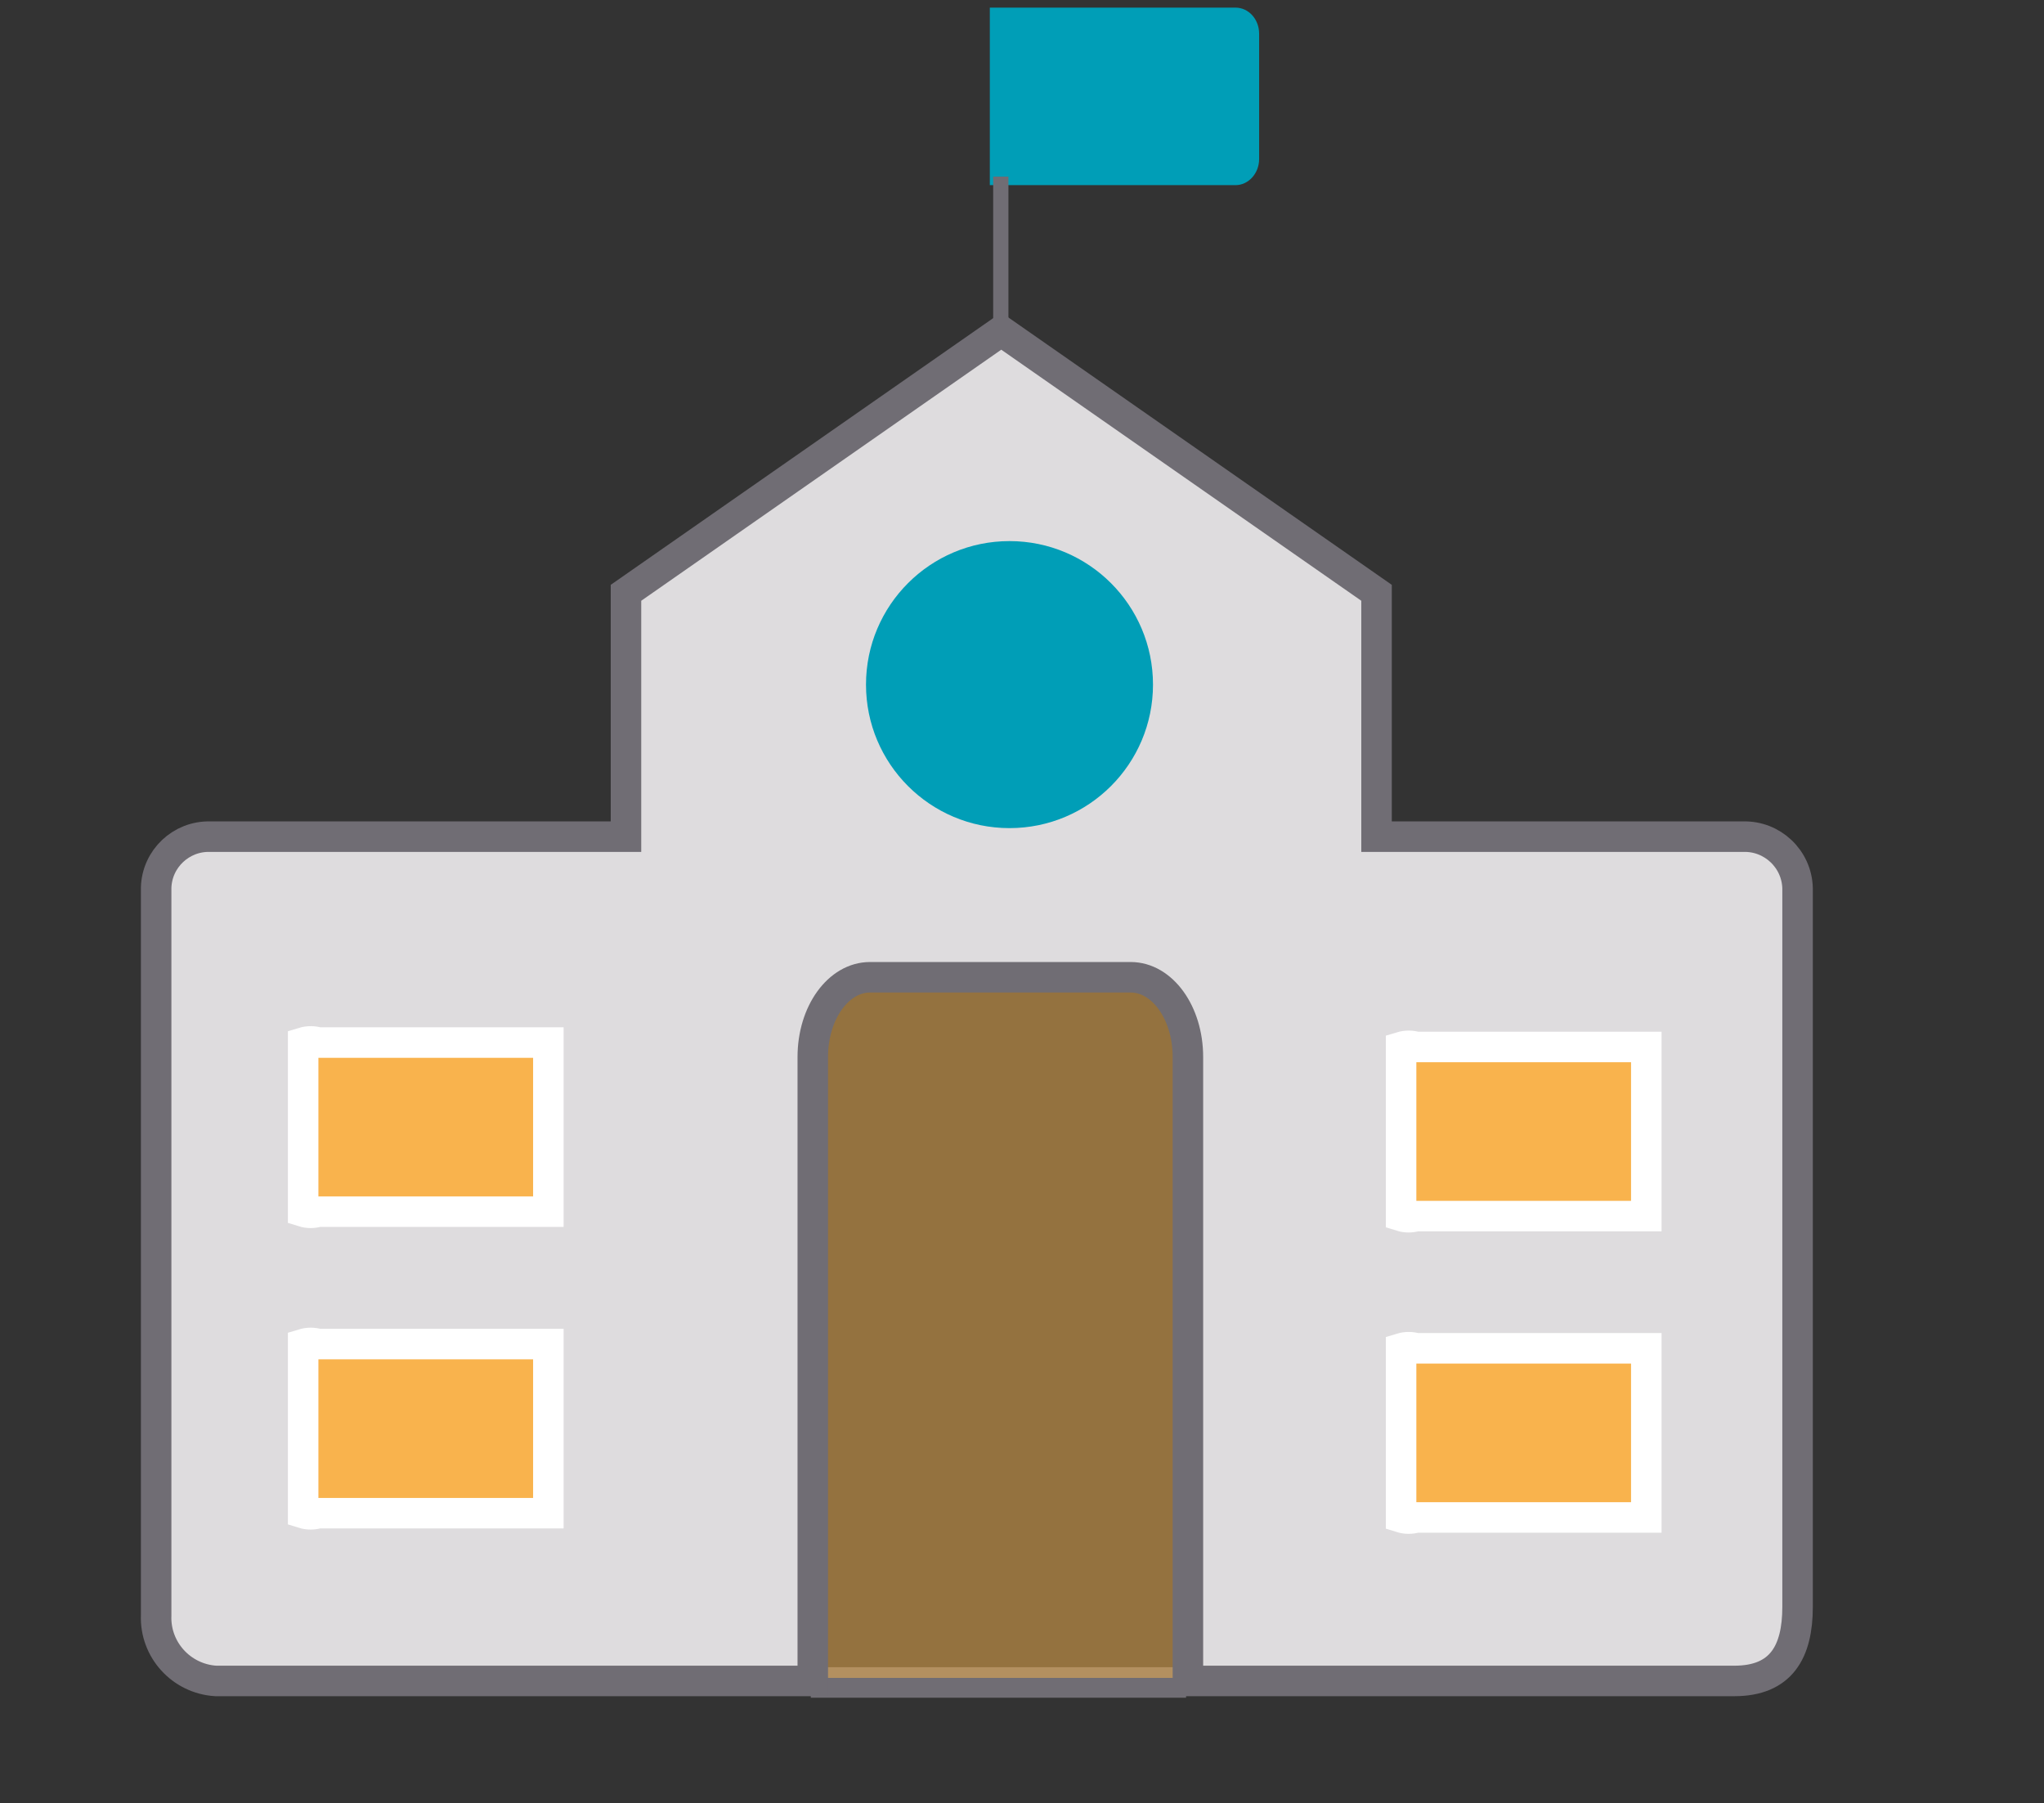
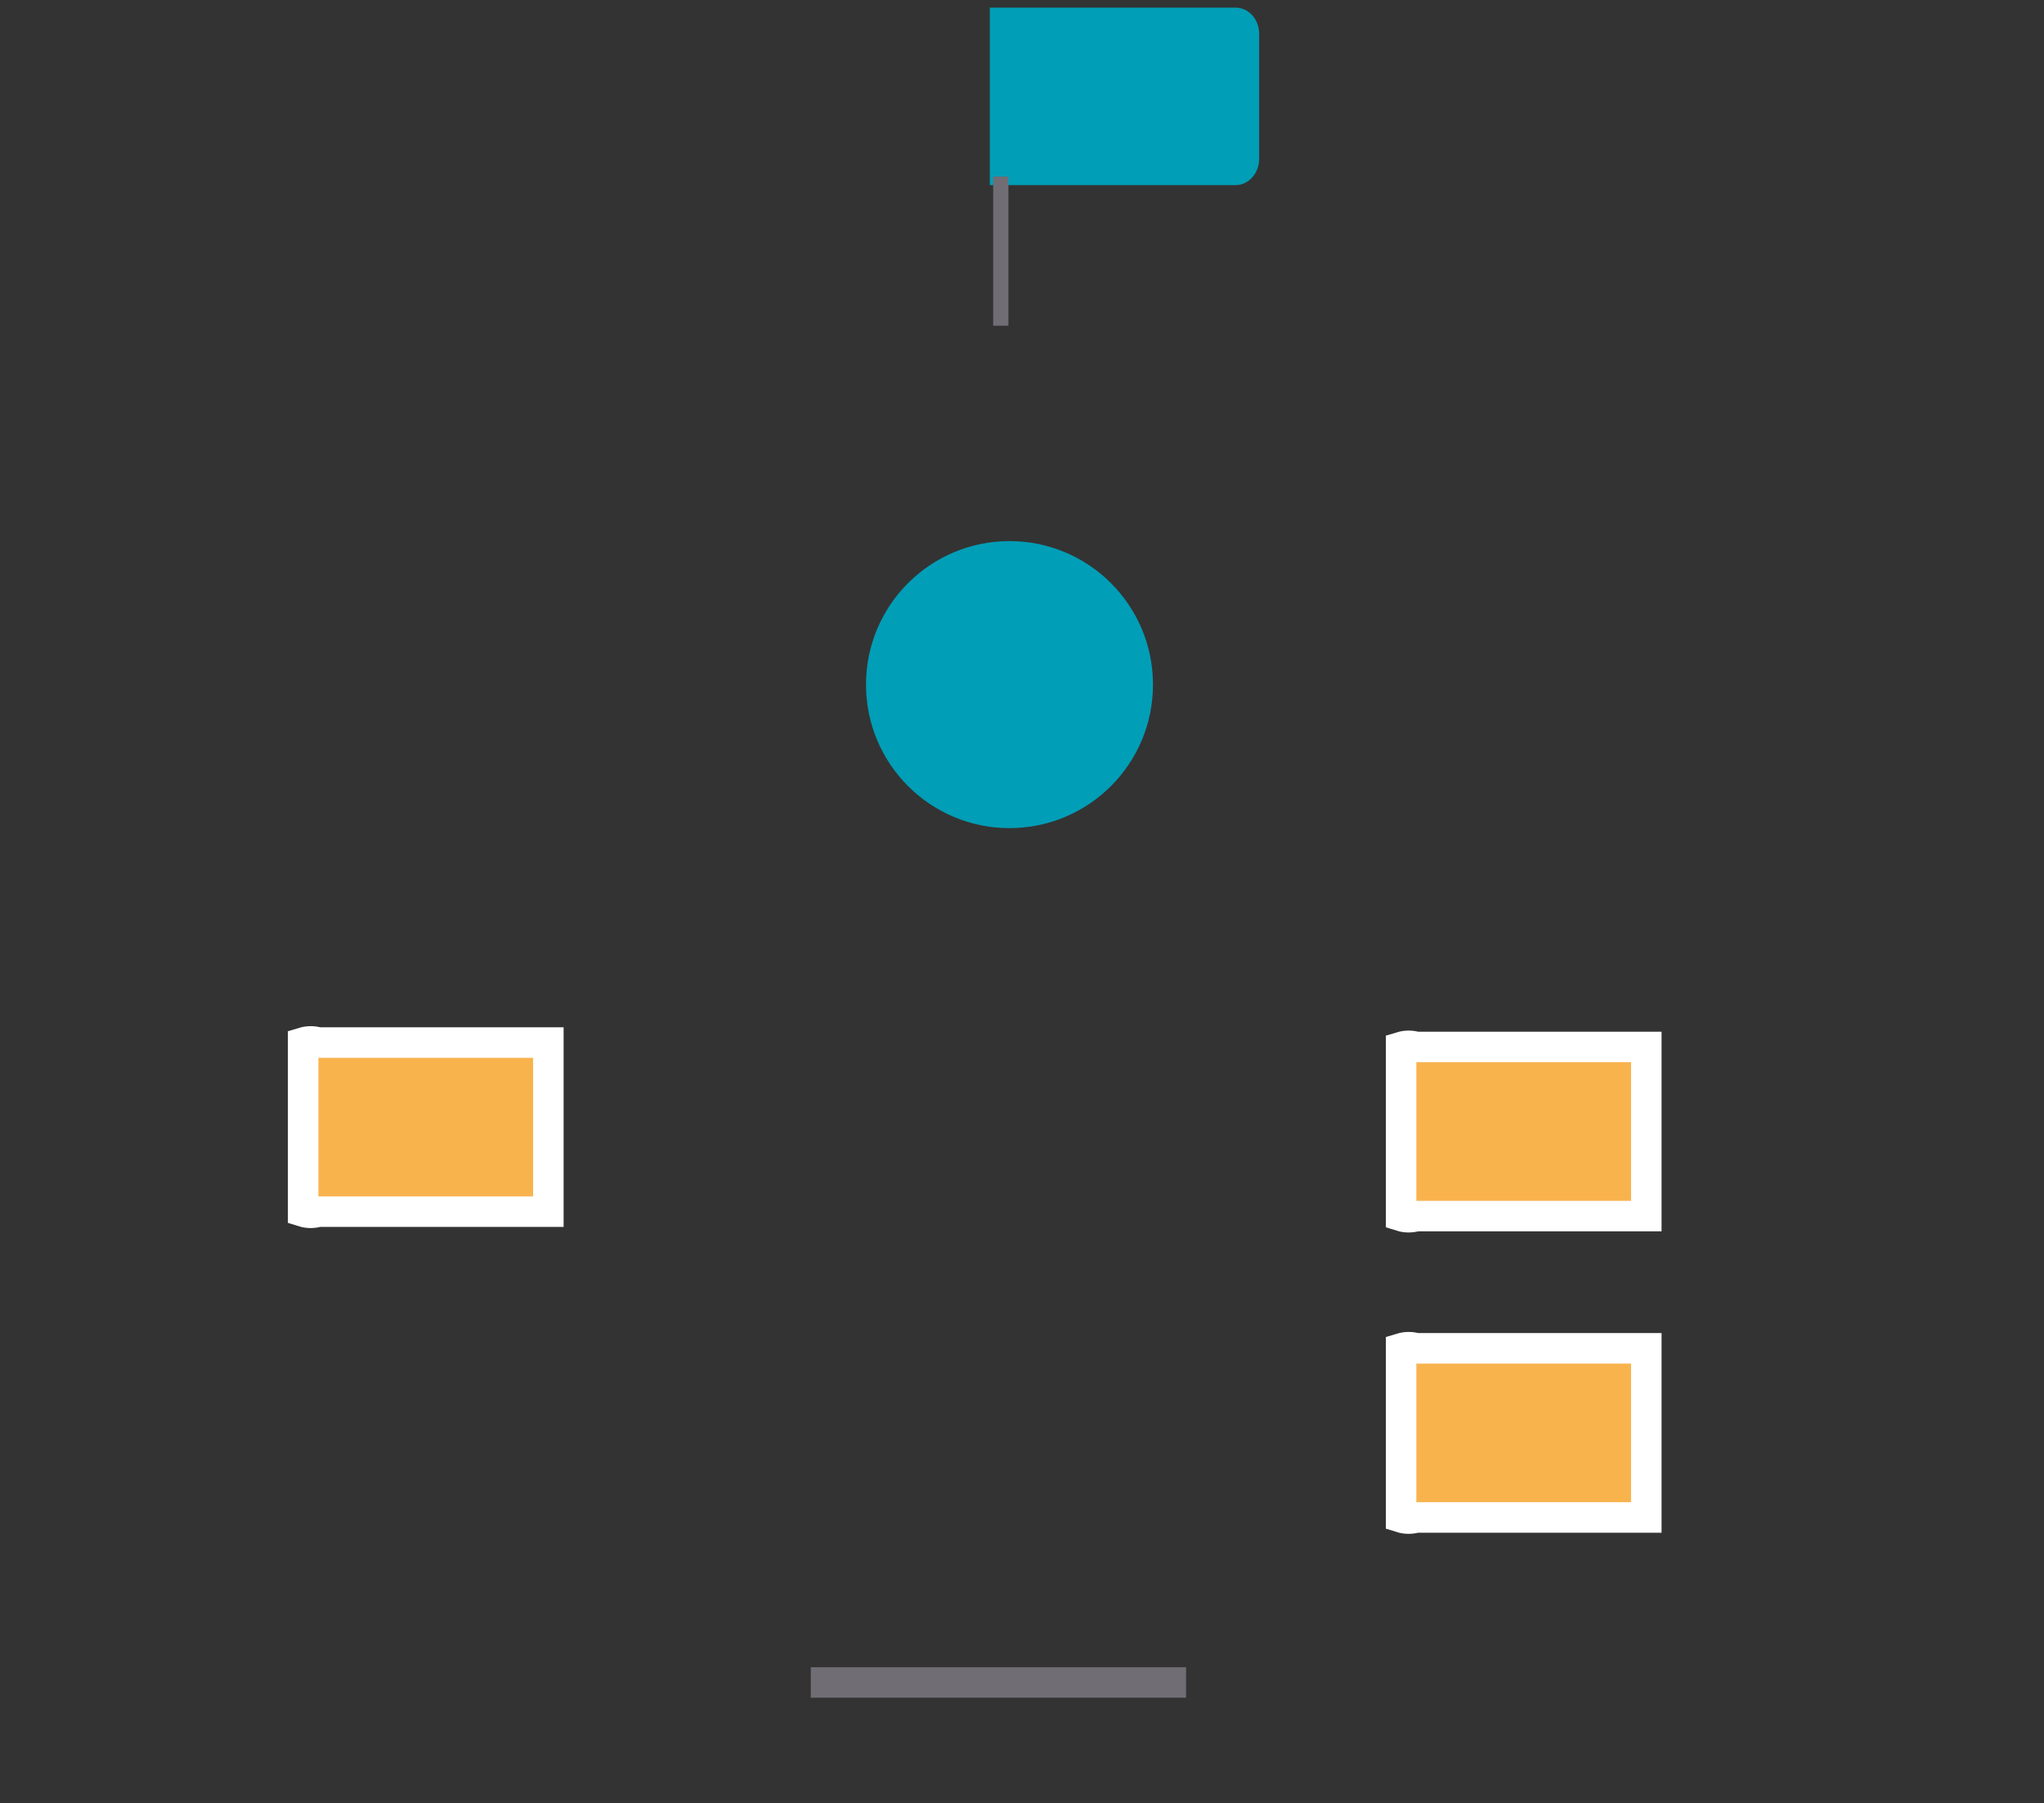
<svg xmlns="http://www.w3.org/2000/svg" id="Layer_5" viewBox="0 0 134.04 118.24">
  <rect x="0" y="0" width="134.04" height="118.24" fill="#333333" stroke="none" />
  <defs>
    <style>.cls-1,.cls-2,.cls-3{fill:none;}.cls-2,.cls-3,.cls-4{stroke:#706d74;}.cls-2,.cls-3,.cls-4,.cls-5{stroke-miterlimit:10;}.cls-2,.cls-4,.cls-5{stroke-width:2px;}.cls-4{fill:#dedcde;}.cls-6{fill:#009eb7;}.cls-7{opacity:.49;}.cls-7,.cls-5{fill:#f9b34d;}.cls-5{stroke:#fff;}</style>
  </defs>
  <line class="cls-2" x1="53.17" y1="110.32" x2="77.78" y2="110.32" />
-   <rect class="cls-7" x="50.01" y="63.15" width="29.93" height="46.87" />
-   <path class="cls-4" d="M114.29,54.86h-24.02v-15.99l-24.61-17.16-24.61,17.16v15.99H13.78c-1.9-.05-3.49,1.45-3.54,3.35,0,.01,0,.02,0,.03v47.67c-.09,2.26,1.65,4.17,3.91,4.31h39.15v-40.91c0-2.92,1.69-5.23,3.75-5.23h17.1c2.06,0,3.75,2.31,3.75,5.23v40.91h35.83c3.08,0,4.15-1.91,4.15-4.86v-47.12c-.05-1.92-1.65-3.43-3.56-3.38-.01,0-.02,0-.03,0Z" />
  <path class="cls-6" d="M64.91.5h16.11c.86,0,1.55.76,1.55,1.71h0v8.22c0,.94-.7,1.71-1.55,1.71h-16.11V.5h0Z" />
  <path class="cls-1" d="M81.19,12.3h-15.56V0h15.56c1.6,0,2.89,1.29,2.89,2.89h0v6.52c0,1.6-1.29,2.89-2.89,2.89h0Z" />
  <path class="cls-5" d="M19.88,79.45c.32.1.66.1.99,0h15.09v-11.09h-15.09c-.32-.1-.66-.1-.99,0v11.09Z" />
-   <path class="cls-5" d="M19.88,99.22c.32.1.66.1.99,0h15.09v-11.09h-15.09c-.32-.1-.66-.1-.99,0v11.09Z" />
  <path class="cls-5" d="M91.88,79.74c.32.1.66.1.99,0h15.09v-11.09h-15.09c-.32-.1-.66-.1-.99,0v11.09Z" />
  <path class="cls-5" d="M91.88,99.5c.32.1.66.1.99,0h15.09v-11.09h-15.09c-.32-.1-.66-.1-.99,0v11.09Z" />
  <line class="cls-3" x1="65.63" y1="11.58" x2="65.63" y2="21.36" />
  <circle class="cls-6" cx="66.2" cy="44.89" r="9.41" />
</svg>